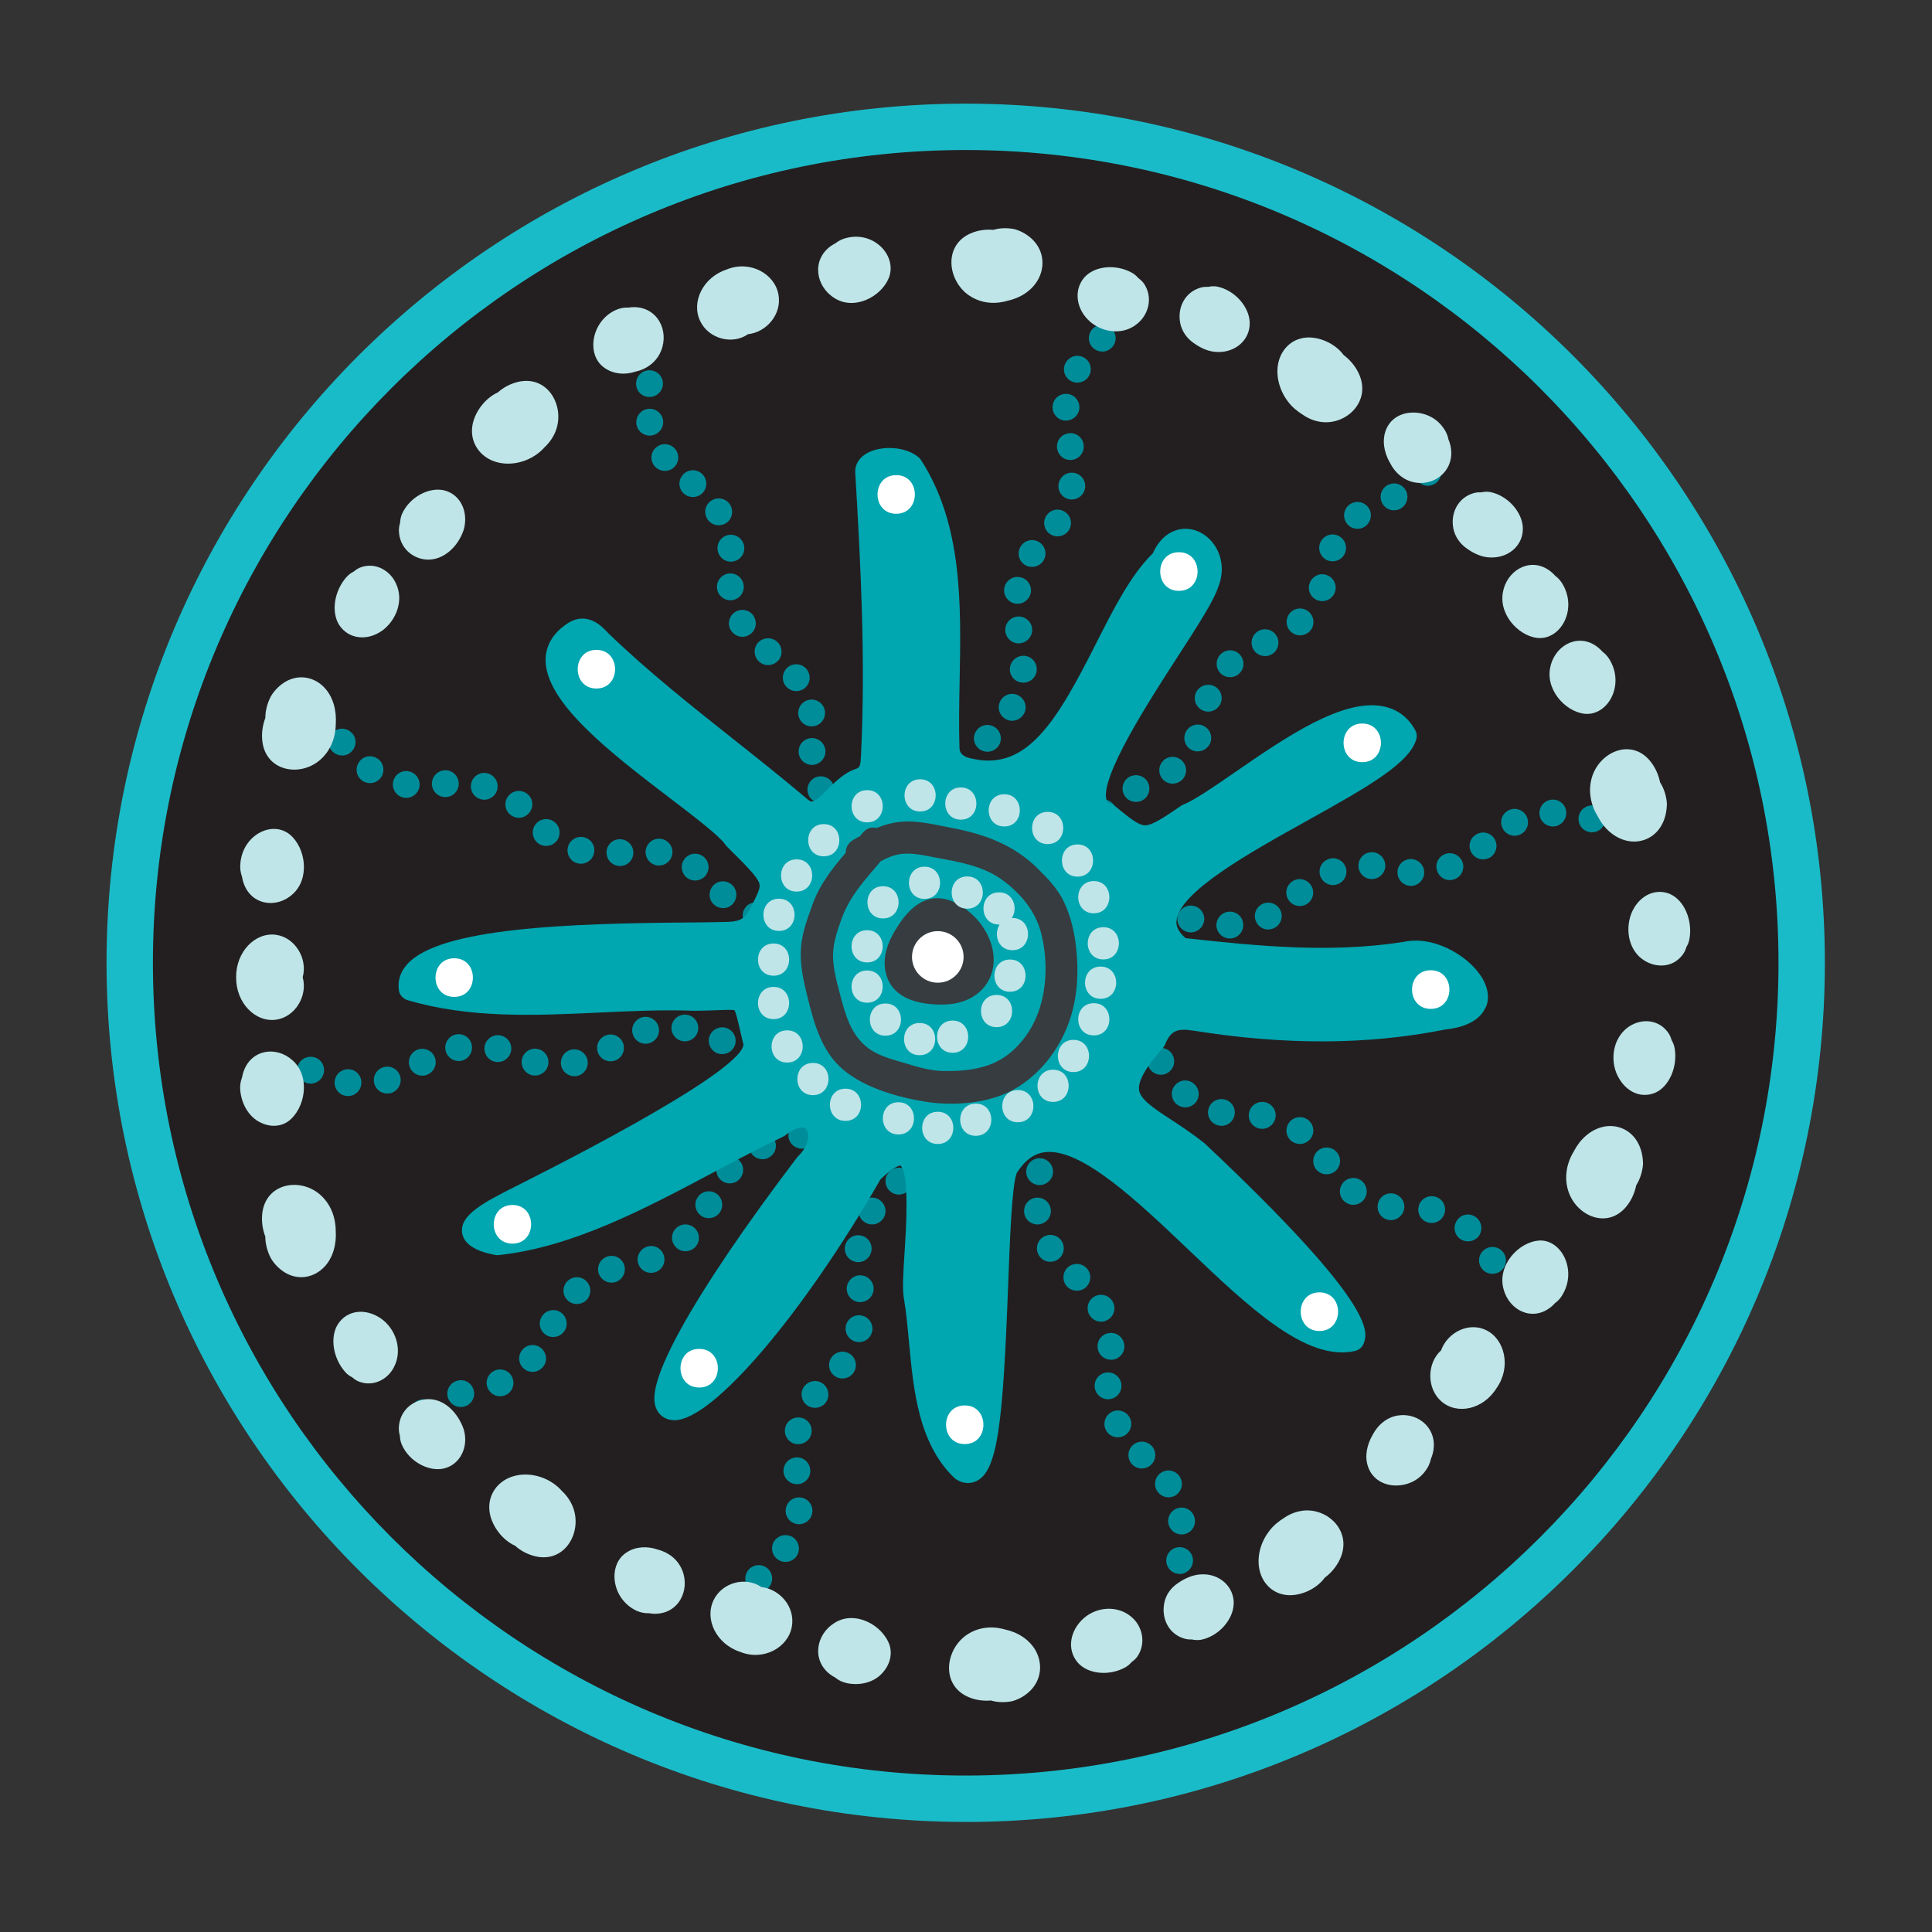
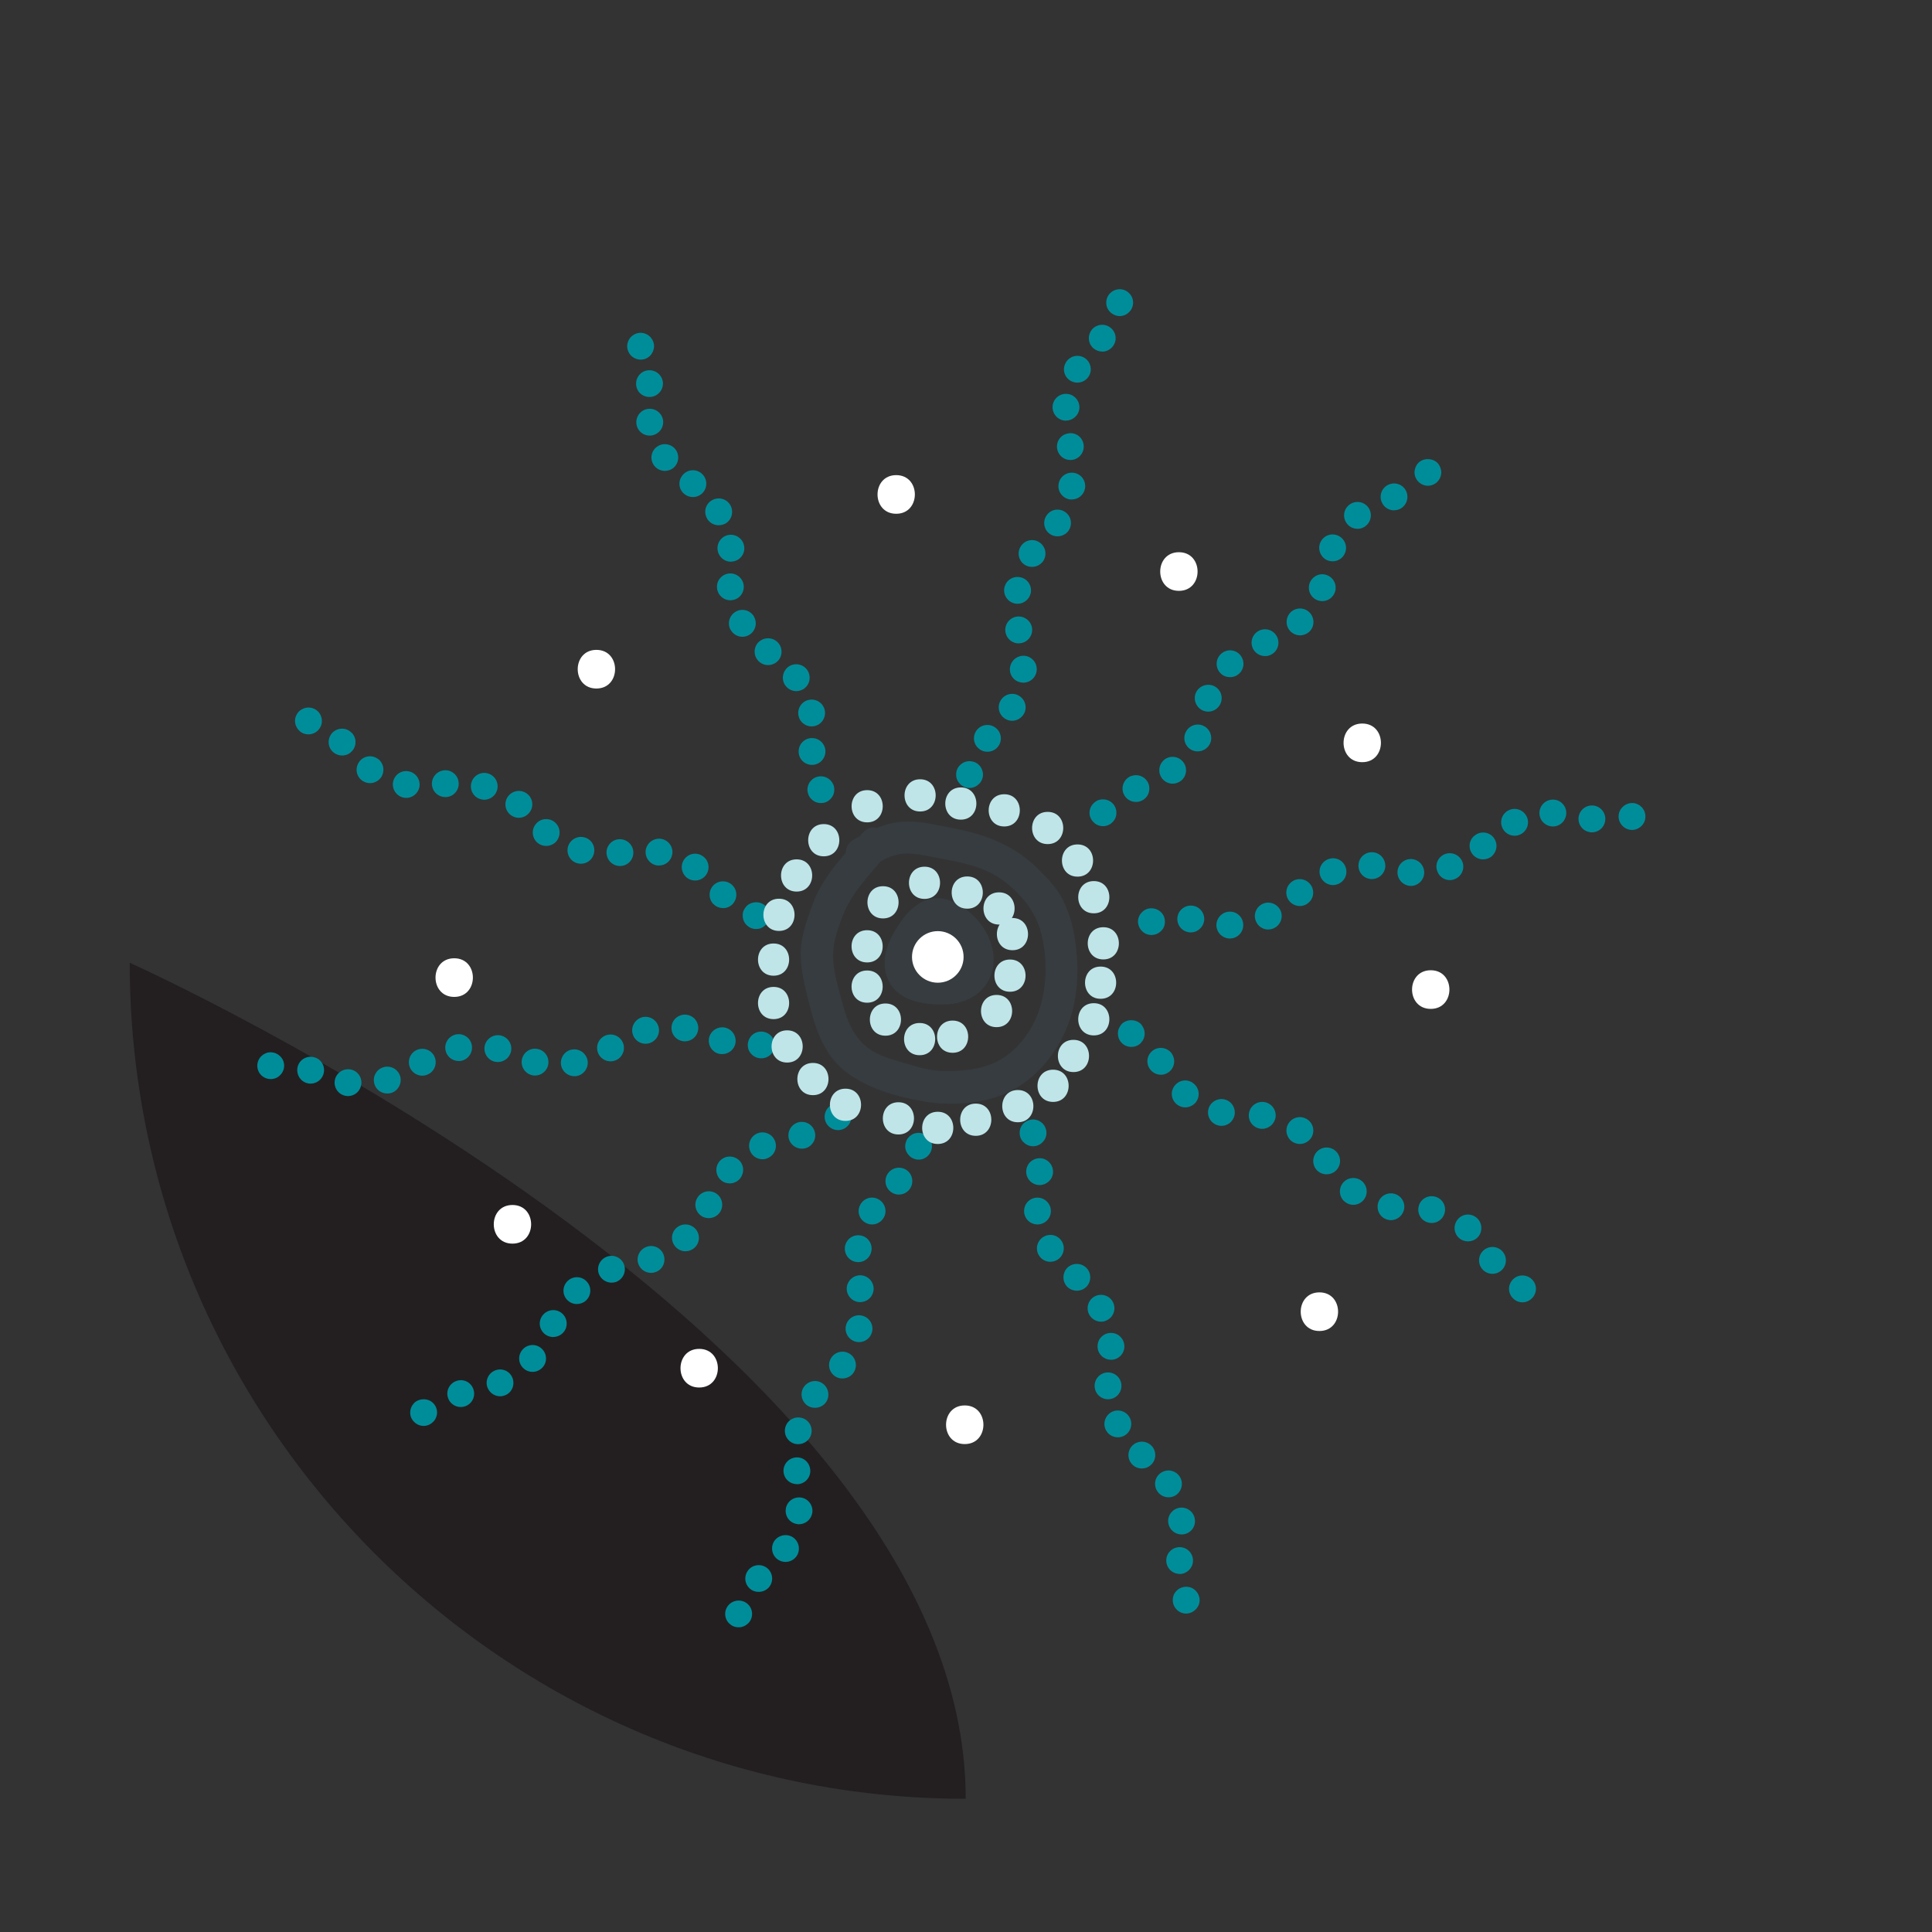
<svg xmlns="http://www.w3.org/2000/svg" id="Layer_3" data-name="Layer 3" viewBox="0 0 400 400">
  <rect x="0" y="0" width="400" height="400" fill="#333333" stroke="none" />
  <defs>
    <style>
      .cls-1 {
        fill: #bfe5e8;
      }

      .cls-2 {
        fill: #231f20;
      }

      .cls-3 {
        fill: #00a6b0;
      }

      .cls-4 {
        fill: #fff;
      }

      .cls-5 {
        fill: none;
      }

      .cls-6 {
        clip-path: url(#clippath-1);
      }

      .cls-7 {
        fill: #008d9a;
      }

      .cls-8 {
        fill: #1abbc8;
      }

      .cls-9 {
        clip-path: url(#clippath);
      }

      .cls-10 {
        fill: #363c3f;
      }
    </style>
    <clipPath id="clippath">
      <rect class="cls-5" width="400" height="400" />
    </clipPath>
    <clipPath id="clippath-1">
      <path class="cls-5" d="M26.86,199.33C26.86,103.9,104.51,26.26,199.94,26.26s173.08,77.64,173.08,173.08-77.64,173.08-173.08,173.08S26.86,294.77,26.86,199.33Z" />
    </clipPath>
  </defs>
  <g class="cls-9">
    <g id="Creative">
      <g class="cls-6">
-         <path class="cls-2" d="M26.86,199.33C26.86,103.9,104.51,26.26,199.94,26.26s173.08,77.64,173.08,173.08-77.64,173.08-173.08,173.08S26.86,294.77,26.86,199.33Z" />
+         <path class="cls-2" d="M26.86,199.33s173.08,77.64,173.08,173.08-77.64,173.08-173.08,173.08S26.86,294.77,26.86,199.33Z" />
        <g>
          <path class="cls-7" d="M231.82,65.44c-.72,0-1.44-.31-1.97-.83-.25-.25-.47-.56-.61-.89-.14-.33-.2-.69-.2-1.05,0-.75.28-1.47.81-1.97.25-.25.56-.47.92-.61.67-.28,1.45-.28,2.11,0,.33.14.64.36.89.61.53.5.83,1.22.83,1.97,0,.36-.08.72-.22,1.05-.14.33-.33.64-.61.89-.5.53-1.22.83-1.94.83ZM204.44,155.64h0c.78,0,1.58-.33,2.14-1h0c.97-1.17.81-2.92-.36-3.89h0c-1.19-1-2.94-.83-3.92.33h0c-1,1.2-.83,2.95.36,3.92.5.44,1.14.64,1.78.64ZM209.55,149.23h0c1,0,1.97-.56,2.47-1.5h0v.03h0c.72-1.39.2-3.05-1.17-3.78h0c-1.36-.72-3.03-.2-3.75,1.17h0c-.72,1.36-.2,3.03,1.17,3.75.39.22.83.33,1.28.33ZM211.88,141.34h0c1.39,0,2.61-1.05,2.75-2.5h0c.17-1.53-.94-2.89-2.47-3.06h0c-1.53-.14-2.89.97-3.06,2.5h0c-.17,1.53.94,2.89,2.47,3.03.11.03.2.03.31.03ZM210.91,133.2h0c.22,0,.41-.03.64-.08h0c1.5-.36,2.42-1.86,2.08-3.33h0c-.36-1.5-1.86-2.42-3.36-2.08h0c-1.5.36-2.42,1.86-2.06,3.36.31,1.28,1.45,2.14,2.7,2.14ZM210.66,125.01h0c1.3,0,2.47-.92,2.75-2.25h0c.28-1.5-.69-2.97-2.19-3.25h0c-1.53-.31-2.97.67-3.28,2.19h0c-.28,1.5.69,2.94,2.19,3.25.2.03.36.06.53.06ZM213.66,117.37h0c.89,0,1.75-.42,2.31-1.19h0c.86-1.28.53-3-.72-3.86h0c-1.28-.89-3-.55-3.86.72h0c-.86,1.25-.56,3,.72,3.86.47.33,1.03.47,1.55.47ZM218.94,111.04h0c.89,0,1.78-.42,2.31-1.19h0c.86-1.28.53-3.03-.75-3.86h0c-1.28-.86-3-.53-3.83.75h0c-.86,1.25-.53,2.97.72,3.83.5.33,1.03.47,1.55.47ZM221.91,103.41h0c1.3,0,2.47-.92,2.72-2.25h0c.28-1.53-.69-2.97-2.22-3.25h0c-1.5-.28-2.94.69-3.22,2.22h0c-.3,1.5.69,2.94,2.19,3.25.17.03.36.03.53.03ZM221.6,95.24h0c.22,0,.44-.03.67-.08h0c1.47-.36,2.39-1.86,2.03-3.36h0c-.33-1.47-1.83-2.42-3.33-2.03h0c-1.5.33-2.42,1.83-2.06,3.33.3,1.28,1.44,2.14,2.69,2.14ZM220.69,87.08h0c1.42,0,2.61-1.05,2.78-2.47h0c.14-1.53-.94-2.89-2.47-3.05h0c-1.53-.17-2.89.92-3.06,2.44h0c-.17,1.53.92,2.89,2.45,3.08h.3ZM223.05,79.22h0c1,0,1.94-.53,2.44-1.44h0c.75-1.36.22-3.06-1.11-3.78h0c-1.36-.72-3.03-.22-3.75,1.14h0c-.75,1.33-.25,3.03,1.11,3.75.42.22.86.33,1.31.33ZM228.21,72.8h0c.81,0,1.58-.36,2.14-1.03h0c.97-1.17.81-2.92-.39-3.89h0c-1.17-.97-2.92-.81-3.89.36h0c-.97,1.19-.81,2.94.36,3.91.53.42,1.14.64,1.78.64ZM202.69,162.31c.28-.25.47-.56.61-.89.14-.33.22-.69.22-1.05s-.08-.72-.22-1.08c-.14-.33-.33-.64-.61-.89-.11-.14-.25-.25-.42-.36-.14-.08-.31-.17-.47-.25-.17-.05-.33-.11-.53-.14-.91-.2-1.86.11-2.5.75-.25.25-.47.56-.61.89-.14.36-.2.72-.2,1.08s.05.72.2,1.05c.14.33.36.64.61.89.25.28.56.47.89.61.33.14.69.22,1.08.22.72,0,1.42-.3,1.94-.83ZM133.18,74.41c.17-.03.36-.08.53-.17.17-.06.3-.14.47-.25.14-.08.28-.22.41-.33.14-.14.25-.28.33-.42.11-.17.2-.33.28-.5.06-.17.11-.33.14-.5.05-.2.08-.36.08-.56,0-.36-.08-.72-.22-1.05-.14-.33-.36-.64-.61-.92l-.41-.33c-.17-.11-.31-.19-.47-.25-.17-.08-.36-.14-.53-.17-.36-.08-.72-.08-1.08,0-.2.03-.36.08-.53.17-.17.06-.33.14-.47.25-.17.11-.31.22-.42.33-.28.28-.47.58-.61.92s-.22.69-.22,1.05c0,.72.31,1.44.83,1.97.11.11.25.25.42.33.14.11.31.19.47.25.17.08.33.14.53.17.17.03.36.06.53.06.2,0,.36-.03.56-.06ZM168.12,158.36h0c1.5,0,2.75-1.22,2.78-2.75h0c0-1.53-1.22-2.78-2.75-2.8h0c-1.53-.03-2.8,1.22-2.8,2.75h0c-.03,1.53,1.19,2.78,2.72,2.8h.06ZM168.03,150.39h0c.17,0,.36-.03.56-.05h0c1.5-.31,2.47-1.78,2.17-3.28h0c-.31-1.5-1.78-2.47-3.28-2.16h0c-1.5.3-2.47,1.78-2.16,3.28.25,1.3,1.42,2.22,2.72,2.22ZM164.87,143.09h0c.53,0,1.08-.17,1.55-.47h0c1.28-.89,1.58-2.61.72-3.89h0c-.86-1.25-2.58-1.58-3.86-.72h0c-1.25.89-1.58,2.61-.72,3.86.56.8,1.42,1.22,2.31,1.22ZM159.01,137.7h0c.86,0,1.72-.39,2.28-1.14h0c.89-1.25.61-3-.64-3.89h0c-1.25-.89-2.97-.61-3.89.61h0c-.89,1.25-.61,3,.64,3.89h0c.47.36,1.05.53,1.61.53ZM153.7,131.84h0c.47,0,.92-.11,1.36-.36h0c1.33-.75,1.81-2.44,1.05-3.78h.03c-.75-1.33-2.44-1.83-3.78-1.08h0c-1.36.75-1.83,2.44-1.11,3.78h.03c.5.92,1.45,1.44,2.42,1.44ZM151.2,124.29h0c.08,0,.17,0,.25-.03h0c1.53-.11,2.67-1.47,2.53-3h0c-.14-1.53-1.47-2.64-3-2.53h0c-1.53.14-2.67,1.47-2.53,3,.11,1.44,1.33,2.55,2.75,2.55ZM151.31,116.29h0c.08,0,.19,0,.28-.03h0c1.53-.14,2.64-1.47,2.5-3h0c-.14-1.53-1.5-2.67-3.03-2.53h0c-1.53.14-2.64,1.5-2.5,3.03.14,1.44,1.33,2.53,2.75,2.53ZM148.81,108.74h0c.44,0,.92-.11,1.36-.33h0c1.33-.75,1.8-2.47,1.05-3.81h0c-.75-1.33-2.44-1.8-3.78-1.05h0c-1.36.75-1.83,2.44-1.05,3.78h-.03c.53.92,1.47,1.42,2.44,1.42ZM143.46,102.91h0c.86,0,1.69-.39,2.25-1.14h0c.89-1.25.61-3-.64-3.89h0c-1.25-.89-2.97-.61-3.86.64h0c-.92,1.25-.64,2.97.61,3.86.5.36,1.05.53,1.64.53ZM137.65,97.49h0c.53,0,1.05-.14,1.53-.44h0c1.28-.86,1.61-2.58.78-3.86h0c-.86-1.28-2.61-1.61-3.86-.75h0c-1.28.83-1.61,2.58-.75,3.83h0c.53.81,1.42,1.22,2.31,1.22ZM134.51,90.19h0c.17,0,.36-.03.53-.06h0c1.53-.31,2.5-1.75,2.22-3.25h0c-.3-1.5-1.78-2.5-3.28-2.19h0c-1.5.28-2.47,1.75-2.19,3.25.25,1.33,1.42,2.25,2.72,2.25ZM134.48,82.19h0c1.5,0,2.75-1.22,2.78-2.75h0c0-1.53-1.25-2.78-2.78-2.78h0c-1.53-.03-2.78,1.22-2.78,2.75h0c-.03,1.53,1.2,2.78,2.75,2.78h.03ZM171.03,166.06c.33-.14.64-.36.89-.61.53-.53.81-1.22.81-1.97,0-.36-.06-.72-.2-1.05-.17-.33-.36-.64-.61-.89-.78-.78-2-1.03-3.03-.61-.33.14-.64.33-.89.61-.28.25-.47.56-.61.89-.14.33-.22.69-.22,1.05,0,.39.08.72.22,1.08.14.33.33.64.61.89.5.53,1.22.81,1.94.81.39,0,.72-.05,1.08-.19ZM157.59,192.14c.33-.14.64-.36.92-.61.53-.53.81-1.22.81-1.97,0-.36-.08-.72-.22-1.06-.14-.33-.33-.64-.58-.91-.78-.78-2.03-1-3.03-.58-.36.14-.67.33-.92.58-.25.28-.44.58-.61.91-.14.33-.19.69-.19,1.06,0,.75.28,1.44.81,1.97s1.22.81,1.97.81c.36,0,.72-.06,1.05-.2ZM149.68,188.02h0c.69,0,1.42-.25,1.94-.78h0c1.08-1.08,1.11-2.83.06-3.92h0c-1.08-1.11-2.83-1.14-3.94-.06h0c-1.08,1.08-1.11,2.83-.03,3.94h0v-.03c.53.56,1.25.83,1.97.83ZM143.9,182.3h0c.89,0,1.78-.42,2.31-1.19h0c.86-1.28.55-3-.72-3.86h0c-1.28-.89-3-.56-3.86.72h0c-.86,1.25-.53,2.97.72,3.86.47.31,1.03.47,1.56.47ZM128.35,179.3h0c.14,0,.25,0,.39-.03h0c1.53-.2,2.58-1.61,2.36-3.14h0c-.22-1.5-1.61-2.55-3.14-2.36h0c-1.53.22-2.58,1.61-2.36,3.14.2,1.39,1.39,2.39,2.75,2.39ZM136.46,179.19h0c1.28,0,2.42-.89,2.7-2.19h0c.33-1.5-.64-2.97-2.14-3.3h0c-1.5-.31-2.97.64-3.3,2.14h0c-.31,1.5.64,2.97,2.16,3.31h0c.2.03.39.05.58.05ZM120.26,178.83h0c1.22,0,2.34-.78,2.67-2h0c.44-1.47-.39-3.03-1.86-3.44h0c-1.47-.44-3.03.42-3.47,1.89h0c-.41,1.47.42,3,1.89,3.44.28.05.53.11.78.11ZM113.07,175.14h0c.81,0,1.58-.33,2.14-.97h0c.97-1.2.83-2.95-.33-3.92h0c-1.17-1-2.95-.86-3.92.33h0c-1,1.17-.83,2.92.33,3.92.53.44,1.17.64,1.78.64ZM107.43,169.31h0c.78,0,1.56-.33,2.11-1h0c1-1.14.86-2.92-.31-3.89h0c-1.17-1-2.92-.86-3.92.31h0c-1,1.17-.86,2.92.31,3.92h0c.53.44,1.17.67,1.8.67ZM100.24,165.58h0c1.2,0,2.31-.78,2.67-1.97h0c.44-1.47-.39-3.03-1.86-3.47h0c-1.47-.44-3,.39-3.44,1.86h0c-.44,1.47.39,3.03,1.83,3.44.28.08.56.14.81.14ZM84.11,165.2h0c1.28,0,2.44-.92,2.72-2.22h0c.28-1.5-.66-2.97-2.19-3.28h0c-1.5-.31-2.94.66-3.25,2.16h0c-.3,1.5.67,2.97,2.17,3.28h0c.17.05.36.05.56.05ZM92.19,165.03h0c.14,0,.25,0,.39-.03h0c1.53-.19,2.58-1.61,2.36-3.14h0c-.19-1.5-1.61-2.58-3.11-2.36h0c-1.53.22-2.58,1.61-2.39,3.14.2,1.39,1.39,2.39,2.75,2.39ZM76.61,162.14h0c.89,0,1.75-.44,2.31-1.22h0c.83-1.28.5-3.03-.75-3.86h-.03c-1.25-.86-3-.53-3.83.75h0c-.86,1.28-.53,3,.75,3.86h0c.47.3,1,.47,1.55.47ZM70.83,156.42h0c.69,0,1.39-.25,1.92-.78h0c1.11-1.06,1.14-2.83.08-3.92h-.03c-1.05-1.11-2.8-1.14-3.92-.08h0c-1.08,1.08-1.14,2.83-.05,3.94.56.56,1.28.83,2,.83ZM65.83,151.23c.25-.28.47-.58.61-.92.14-.33.2-.69.2-1.05,0-.72-.28-1.44-.81-1.97-.11-.11-.28-.22-.42-.33-.14-.11-.3-.19-.47-.25-.17-.08-.36-.14-.53-.17-.56-.11-1.11-.06-1.61.17-.33.14-.64.33-.89.58-.53.53-.83,1.25-.83,1.97s.31,1.45.83,1.97c.5.53,1.22.81,1.94.81s1.44-.28,1.97-.81ZM158.67,218.91c.33-.14.64-.33.92-.61.25-.25.44-.56.58-.89s.22-.69.22-1.05c0-.75-.3-1.47-.81-1.97-.78-.78-2.03-1.03-3.03-.61-.36.14-.67.36-.92.61-.5.5-.81,1.22-.81,1.97,0,.36.06.72.2,1.05s.36.64.61.89c.53.53,1.22.81,1.97.81.36,0,.72-.06,1.05-.2ZM72.05,226.93h0c1.39,0,2.55-1,2.75-2.42h0c.22-1.5-.86-2.92-2.36-3.11h0c-1.53-.2-2.94.86-3.14,2.39h0c-.2,1.5.86,2.92,2.39,3.11h0c.11.03.25.03.36.03ZM80.19,226.4h0c.22,0,.44-.03.69-.08h0c1.47-.39,2.36-1.91,2-3.39h0c-.39-1.5-1.91-2.39-3.39-2h0c-1.5.39-2.39,1.89-2,3.39.3,1.25,1.44,2.08,2.69,2.08ZM64.31,224.35h0c1.14,0,2.22-.72,2.61-1.83h0c.53-1.44-.19-3.05-1.64-3.55h0c-1.44-.53-3.05.19-3.58,1.64h0c-.5,1.44.22,3.05,1.67,3.58.3.11.64.17.94.17ZM118.91,222.82h0c.14,0,.3,0,.44-.03h0c1.53-.25,2.53-1.7,2.31-3.19h0c-.28-1.53-1.69-2.55-3.22-2.31h0c-1.5.25-2.53,1.7-2.28,3.22.22,1.33,1.42,2.31,2.75,2.31ZM87.44,222.71h0c.53,0,1.05-.17,1.53-.47h0c1.28-.86,1.61-2.58.78-3.86h0c-.86-1.28-2.58-1.61-3.86-.78h0c-1.28.86-1.61,2.58-.78,3.86.55.81,1.42,1.25,2.33,1.25ZM110.77,222.68h0c1.25,0,2.39-.86,2.7-2.11h0c.36-1.5-.53-3-2.03-3.36h0c-1.47-.39-3,.53-3.36,2.03h0c-.36,1.47.53,2.97,2.03,3.36h0c.22.06.44.08.66.08ZM103.08,219.88h0c1.25,0,2.36-.84,2.69-2.08h0c.39-1.47-.5-3-2-3.39h0c-1.47-.39-3,.53-3.39,2h0c-.36,1.47.5,3,2,3.39.22.05.47.08.69.08ZM126.4,219.74h0c.53,0,1.08-.17,1.56-.47h0c1.25-.86,1.61-2.58.75-3.86h0c-.86-1.28-2.58-1.61-3.86-.75h0c-1.28.86-1.61,2.58-.75,3.86.53.78,1.42,1.22,2.31,1.22ZM94.94,219.68h0c.17,0,.31-.03.44-.03h0c1.53-.25,2.55-1.7,2.31-3.19h0c-.22-1.53-1.67-2.55-3.16-2.31h0c-1.53.25-2.55,1.67-2.31,3.19.22,1.36,1.39,2.33,2.72,2.33ZM149.51,218.24h0c1.17,0,2.22-.69,2.64-1.83h0c.5-1.45-.25-3.03-1.7-3.56h0c-1.44-.5-3.03.25-3.55,1.7h0c-.5,1.44.25,3.03,1.69,3.55h0c.31.11.61.14.92.14ZM133.65,216.1h0c.22,0,.44-.03.67-.08h0c1.5-.39,2.42-1.89,2.03-3.39h0c-.36-1.47-1.86-2.39-3.36-2.03h0c-1.47.39-2.39,1.89-2.03,3.36.3,1.28,1.44,2.14,2.69,2.14ZM141.79,215.6h0c1.36,0,2.55-.97,2.75-2.36h0c.22-1.53-.83-2.92-2.33-3.14h0c-1.53-.22-2.94.81-3.16,2.33h0c-.22,1.53.83,2.92,2.36,3.14.14.03.28.03.39.03ZM58,222.6c.53-.53.83-1.22.83-1.97s-.3-1.44-.83-1.94c-.64-.66-1.58-.94-2.5-.78-.17.05-.33.08-.5.17-.17.06-.33.17-.5.25-.14.11-.28.22-.42.36-.5.5-.81,1.22-.81,1.94s.28,1.45.81,1.97,1.22.81,1.97.81,1.45-.28,1.94-.81ZM229.44,170.83c.33-.14.64-.33.89-.61.53-.5.81-1.2.81-1.94s-.28-1.45-.81-1.97c-.75-.78-2-1.03-3.03-.61-.33.14-.64.36-.89.61-.53.53-.84,1.22-.84,1.97s.31,1.44.84,1.94c.25.28.55.47.89.61s.69.22,1.05.22c.39,0,.75-.08,1.08-.22ZM235.18,166.03h0c.36,0,.69-.05,1.03-.19h0c1.45-.56,2.11-2.19,1.56-3.61h0c-.58-1.42-2.19-2.11-3.61-1.53h0v-.03h0c-1.42.58-2.11,2.19-1.56,3.61.44,1.11,1.47,1.75,2.58,1.75ZM242.79,162.25h0c.61,0,1.25-.22,1.78-.64h0c1.17-1,1.33-2.75.33-3.92h0c-.97-1.17-2.72-1.33-3.91-.36h.03c-1.19,1-1.33,2.75-.36,3.92.56.67,1.33,1,2.14,1ZM247.99,155.56h0c1.05,0,2.06-.61,2.53-1.61h0c.64-1.42,0-3.05-1.39-3.69h0c-1.39-.64-3.05,0-3.67,1.39h0c-.64,1.39-.03,3.05,1.36,3.67.39.17.78.25,1.17.25ZM250.13,147.34h0c1.19,0,2.28-.75,2.67-1.94h0c.47-1.47-.33-3.03-1.81-3.5h0c-1.47-.44-3.03.36-3.5,1.8h0c-.44,1.47.36,3.03,1.8,3.5.28.08.56.14.84.14ZM254.68,140.2h0c.72,0,1.44-.28,1.97-.83h0c1.08-1.08,1.05-2.83-.03-3.92h0c-1.08-1.08-2.83-1.08-3.92.03h0c-1.08,1.08-1.08,2.86.03,3.94.53.53,1.25.78,1.94.78ZM261.9,135.84h0c.33,0,.64-.03.95-.17h0c1.44-.5,2.19-2.11,1.67-3.55h0c-.53-1.44-2.11-2.19-3.56-1.67h0c-1.44.53-2.19,2.11-1.67,3.55.41,1.14,1.47,1.83,2.61,1.83ZM269.17,131.54h0c.69,0,1.42-.28,1.97-.81h0c1.08-1.08,1.05-2.86-.03-3.94h0c-1.08-1.08-2.83-1.08-3.92,0h0c-1.08,1.11-1.08,2.86,0,3.94.56.53,1.25.81,1.97.81ZM273.76,124.46h0c1.17,0,2.25-.75,2.64-1.92h0c.47-1.44-.31-3.03-1.78-3.5h0c-1.44-.5-3,.31-3.5,1.78h0c-.47,1.44.31,3.03,1.78,3.5.28.08.58.14.86.14ZM275.9,116.21h0c1.08,0,2.11-.61,2.55-1.67h0c.61-1.39-.03-3.03-1.42-3.64h0c-1.42-.64-3.05,0-3.67,1.42h0c-.61,1.39.03,3.03,1.42,3.67.36.14.75.22,1.11.22ZM281.06,109.49h0c.64,0,1.28-.22,1.78-.67h0c1.17-1,1.31-2.75.33-3.92h0c-1-1.17-2.75-1.3-3.92-.31h0c-1.17,1-1.3,2.75-.3,3.92.53.64,1.3.97,2.11.97ZM288.61,105.65h0c.33,0,.69-.06,1.03-.19h0c1.42-.56,2.11-2.17,1.56-3.61h0c-.56-1.42-2.17-2.14-3.61-1.55h0c-1.42.55-2.11,2.17-1.55,3.58.42,1.11,1.47,1.78,2.58,1.78ZM297.59,99.74c.5-.5.81-1.22.81-1.94,0-.36-.08-.72-.22-1.08-.14-.33-.33-.64-.58-.89-1.05-1.03-2.92-1.03-3.94,0-.25.25-.44.56-.58.89-.14.36-.22.72-.22,1.08,0,.72.3,1.44.81,1.94.53.53,1.25.83,1.97.83s1.44-.31,1.97-.83ZM240.38,192.77c.25-.25.47-.55.61-.89.14-.33.19-.69.19-1.08,0-.72-.28-1.44-.81-1.94-.78-.78-2-1.03-3.03-.61-.33.14-.64.33-.89.61-.53.5-.84,1.22-.84,1.94s.31,1.45.84,1.97c.5.53,1.22.81,1.94.81s1.45-.28,1.97-.81ZM254.71,194.3c1.53-.03,2.75-1.33,2.69-2.86h0c-.03-1.53-1.3-2.75-2.86-2.69h0c-1.53.05-2.72,1.33-2.7,2.86h0c.06,1.53,1.33,2.72,2.86,2.7h0ZM246.54,193.05h0c1.33,0,2.5-.97,2.75-2.33h0c.25-1.5-.78-2.95-2.28-3.19h0c-1.53-.25-2.97.78-3.22,2.28h0c-.25,1.53.78,2.94,2.28,3.19h0c.17.03.3.06.47.06ZM262.57,192.44h0c.39,0,.75-.08,1.14-.25h0c1.39-.61,2.03-2.25,1.42-3.66h0c-.64-1.39-2.28-2.03-3.66-1.42h0c-1.42.64-2.06,2.28-1.42,3.67.44,1.05,1.47,1.67,2.53,1.67ZM269.12,187.58h0c.67,0,1.36-.25,1.91-.78h0c1.11-1.05,1.14-2.8.08-3.92h0c-1.08-1.11-2.83-1.17-3.94-.08h0c-1.11,1.05-1.14,2.81-.08,3.92.56.58,1.28.86,2.03.86ZM292.11,183.42h0c1.42,0,2.64-1.11,2.75-2.56h0c.11-1.53-1-2.86-2.55-3h0c-1.53-.11-2.86,1.03-2.97,2.55h0c-.11,1.53,1.03,2.86,2.56,3h.22ZM275.98,183.25h0c.31,0,.61-.05.92-.17h0c1.44-.5,2.22-2.08,1.7-3.53h0c-.5-1.44-2.08-2.22-3.53-1.69h0c-1.47.5-2.22,2.08-1.72,3.53.42,1.14,1.5,1.86,2.64,1.86ZM300.17,182.22h0c.31,0,.61-.05.92-.17h0c1.44-.5,2.22-2.08,1.72-3.53h0c-.53-1.44-2.08-2.22-3.56-1.72h0c-1.44.5-2.22,2.08-1.69,3.53.39,1.17,1.47,1.89,2.61,1.89ZM284.03,182h0c1.44,0,2.67-1.11,2.78-2.58h0c.08-1.53-1.05-2.86-2.58-2.97h0c-1.53-.11-2.86,1.03-2.97,2.58h0c-.11,1.53,1.03,2.86,2.58,2.97h.2ZM307.08,177.92h0c.67,0,1.36-.25,1.91-.75h-.03c1.11-1.06,1.17-2.81.11-3.95h0c-1.05-1.11-2.83-1.14-3.92-.08h-.03c-1.11,1.05-1.14,2.8-.08,3.92.56.58,1.28.86,2.03.86ZM313.58,173.03h0c.39,0,.78-.08,1.14-.25h0c1.39-.61,2.03-2.28,1.39-3.67h0c-.64-1.39-2.28-2.03-3.67-1.39h0c-1.42.64-2.03,2.28-1.39,3.67.44,1.03,1.47,1.64,2.53,1.64ZM329.6,172.33h0c1.31,0,2.5-.94,2.72-2.31h0c.28-1.5-.75-2.95-2.25-3.22h0c-1.53-.25-2.95.75-3.22,2.28h0c-.25,1.5.75,2.94,2.25,3.19h0c.17.06.33.06.5.06ZM321.53,171.11h.08c1.53-.05,2.72-1.36,2.67-2.89h0c-.05-1.53-1.33-2.72-2.86-2.67h0c-1.56.06-2.75,1.36-2.7,2.89.06,1.5,1.31,2.67,2.81,2.67ZM339.85,171c.25-.25.47-.56.61-.89.14-.33.2-.69.2-1.08,0-.17,0-.33-.05-.53-.03-.17-.08-.36-.14-.53-.08-.17-.17-.33-.28-.47-.08-.14-.2-.31-.33-.42-.14-.14-.28-.25-.42-.36-.17-.08-.3-.17-.47-.25-.19-.05-.36-.11-.53-.17-.92-.17-1.86.14-2.5.78-.14.11-.25.28-.36.42-.08.14-.2.31-.25.47-.08.17-.14.36-.17.53-.03.19-.05.36-.05.53,0,.39.08.75.22,1.08.14.33.33.64.61.89.25.28.56.47.89.61.33.14.69.22,1.05.22.75,0,1.44-.3,1.97-.83ZM236.18,215.94c.53-.53.81-1.22.81-1.97,0-.36-.08-.72-.22-1.06-.14-.33-.33-.64-.58-.91-1.03-1.03-2.92-1.03-3.94,0-.25.28-.44.58-.58.91-.17.33-.22.69-.22,1.06,0,.75.28,1.44.81,1.97.53.53,1.22.81,1.97.81s1.45-.28,1.97-.81ZM309,263.73h0c.5,0,1.03-.14,1.47-.42h0c1.3-.81,1.7-2.53.89-3.83h0c-.81-1.3-2.53-1.7-3.83-.89h0c-1.31.83-1.7,2.53-.89,3.83.53.86,1.44,1.31,2.36,1.31ZM303.92,257.01h0c.81,0,1.61-.33,2.17-1h0c.94-1.19.78-2.95-.41-3.92h0c-1.2-.97-2.92-.81-3.89.39h0c-.97,1.2-.81,2.95.39,3.92h0c.5.42,1.14.61,1.75.61ZM296.42,253.21h0c1.25,0,2.39-.86,2.69-2.14h0c.36-1.5-.56-3-2.06-3.33h0c-1.5-.36-3,.56-3.33,2.06h0c-.36,1.5.56,3,2.06,3.33.22.05.42.08.64.08ZM287.98,252.62h0c1.36,0,2.55-1.03,2.75-2.42h0c.2-1.53-.89-2.92-2.41-3.11h.03c-1.53-.2-2.92.86-3.11,2.39h0c-.2,1.53.86,2.92,2.39,3.11.11.03.25.03.36.03ZM280.17,249.45h0c.89,0,1.78-.44,2.31-1.22h0c.86-1.28.53-3-.72-3.86h0c-1.28-.86-3-.53-3.86.72h0c-.86,1.28-.56,3,.72,3.86.47.33,1.03.5,1.55.5ZM274.67,243.12h0c.47,0,.94-.11,1.39-.36h0c1.33-.78,1.78-2.47,1-3.8h0c-.78-1.33-2.47-1.78-3.8-1h0c-1.31.78-1.75,2.47-1,3.81.53.89,1.44,1.36,2.42,1.36ZM269.12,236.85h0c.89,0,1.75-.44,2.31-1.22h0c.86-1.28.53-3-.75-3.86h0c-1.28-.86-3-.53-3.86.75h0c-.86,1.25-.53,3,.75,3.86h0c.47.31,1.03.47,1.56.47ZM261.32,233.71h0c1.39,0,2.58-1.03,2.78-2.44h0c.17-1.53-.89-2.92-2.42-3.11h0c-1.53-.19-2.92.89-3.11,2.42h0c-.2,1.53.89,2.92,2.41,3.11h0c.11,0,.22.03.33.03ZM252.87,233.1h0c1.25,0,2.39-.83,2.7-2.11h0c.36-1.5-.53-3-2.03-3.36h0c-1.5-.36-3,.55-3.36,2.05h0c-.36,1.47.56,2.97,2.06,3.33.22.06.41.08.64.08ZM245.4,229.27h0c.78,0,1.58-.36,2.14-1h0c.97-1.19.81-2.94-.39-3.92h0c-1.17-1-2.92-.83-3.89.36h0c-1,1.17-.83,2.92.36,3.92.53.42,1.14.64,1.78.64ZM240.35,222.52h0c.5,0,1-.14,1.47-.44h0c1.28-.81,1.67-2.53.86-3.81h0v-.03h0c-.81-1.28-2.53-1.67-3.83-.86h0c-1.3.83-1.69,2.53-.86,3.83.53.83,1.42,1.3,2.36,1.3ZM316.28,269.4c.33-.14.64-.33.89-.61.28-.25.47-.55.61-.89.14-.33.22-.69.22-1.05,0-.75-.3-1.45-.83-1.97-.75-.78-2-1.03-3.03-.61-.33.14-.64.36-.89.61-.53.53-.83,1.25-.83,1.97,0,.36.08.72.22,1.05s.33.64.61.89c.5.53,1.19.84,1.97.84.36,0,.72-.08,1.05-.22ZM214.94,237.1c.33-.14.64-.33.89-.61.53-.5.83-1.19.83-1.94,0-.36-.08-.72-.22-1.05-.14-.36-.33-.66-.61-.92-.11-.11-.25-.25-.41-.33-.14-.11-.31-.19-.47-.25-.17-.08-.33-.14-.53-.17-.36-.08-.72-.08-1.08,0-.17.03-.33.08-.5.17-.19.06-.33.14-.5.25-.14.08-.28.22-.42.33-.25.25-.47.56-.61.92-.14.33-.2.69-.2,1.05,0,.75.28,1.45.81,1.94.53.53,1.22.83,1.97.83.36,0,.72-.08,1.06-.22ZM244.24,325.88h0c1.42,0,2.64-1.14,2.75-2.58h0c.11-1.53-1.03-2.86-2.55-2.97h0c-1.53-.11-2.86,1.03-2.97,2.55h0c-.11,1.53,1.03,2.86,2.55,2.97.05,0,.14.03.22.03ZM244.63,317.69h0c.14,0,.25,0,.39-.03h0c1.53-.2,2.58-1.61,2.36-3.11h0c-.2-1.53-1.61-2.61-3.14-2.39h0c-1.5.22-2.58,1.61-2.36,3.14h0c.2,1.39,1.39,2.39,2.75,2.39ZM241.93,310h0c.47,0,.94-.11,1.39-.36h0c1.3-.78,1.78-2.47,1-3.81h0c-.78-1.33-2.47-1.78-3.8-1h0c-1.31.75-1.78,2.44-1,3.78.53.89,1.44,1.39,2.42,1.39ZM236.41,304.03h0c.78,0,1.55-.33,2.11-.97h0c1-1.17.86-2.92-.3-3.91h0c-1.17-1-2.92-.86-3.92.3h0c-1,1.17-.86,2.92.3,3.92.5.44,1.14.67,1.81.67ZM231.43,297.58h0c.39,0,.78-.08,1.17-.25h0c1.39-.64,2-2.31,1.36-3.69h0c-.64-1.39-2.31-2-3.69-1.36h0c-1.39.67-2,2.31-1.36,3.69.47,1.03,1.47,1.61,2.53,1.61ZM229.41,289.7h.05c1.55-.03,2.75-1.3,2.72-2.83h0c-.03-1.56-1.31-2.75-2.83-2.72h0c-1.55.03-2.75,1.3-2.72,2.83.03,1.53,1.28,2.72,2.78,2.72ZM230.02,281.53h.08c1.53-.05,2.75-1.33,2.69-2.86h0c-.06-1.56-1.33-2.75-2.86-2.7h0c-1.53.03-2.75,1.31-2.69,2.86.03,1.5,1.28,2.69,2.78,2.69ZM227.96,273.64h0c.39,0,.81-.08,1.17-.28h0c1.39-.64,2-2.31,1.33-3.69h0c-.64-1.39-2.31-1.97-3.69-1.33h0c-1.39.67-1.97,2.31-1.33,3.69.47,1,1.47,1.61,2.53,1.61ZM222.96,267.23h0c.78,0,1.55-.33,2.11-.97h0c.97-1.17.86-2.92-.31-3.91h0c-1.17-1-2.94-.86-3.94.3h0c-.97,1.2-.83,2.95.33,3.94.53.44,1.17.64,1.81.64ZM217.46,261.23h0c.47,0,.95-.11,1.39-.36h0c1.33-.78,1.78-2.47,1.03-3.81h0v.03h0c-.75-1.36-2.44-1.8-3.78-1.05h0c-1.33.75-1.81,2.44-1.06,3.78h0c.53.92,1.45,1.42,2.42,1.42ZM214.8,253.51h0c.11,0,.25,0,.36-.03h0c1.53-.2,2.58-1.58,2.39-3.11h0c-.2-1.5-1.58-2.58-3.11-2.39h0c-1.53.19-2.58,1.58-2.39,3.11.17,1.42,1.36,2.42,2.75,2.42ZM215.24,245.35h0c1.45,0,2.67-1.11,2.78-2.58h0c.08-1.53-1.05-2.86-2.58-2.97h0c-1.56-.08-2.86,1.05-2.97,2.58h0c-.11,1.53,1.05,2.86,2.58,2.97h.2ZM247.54,333.24c.53-.53.83-1.22.83-1.94,0-.39-.08-.72-.22-1.08-.14-.33-.36-.64-.61-.89-.25-.25-.56-.47-.89-.61-1.03-.41-2.28-.17-3.03.61-.25.25-.47.55-.61.89-.14.36-.2.69-.2,1.08,0,.72.28,1.42.81,1.94.25.28.56.47.89.61.33.14.69.22,1.05.22.75,0,1.45-.31,1.97-.84ZM191.25,239.87c.33-.14.64-.33.89-.61.53-.53.81-1.22.81-1.94,0-.36-.05-.72-.19-1.08-.14-.33-.36-.64-.61-.89-.64-.64-1.61-.94-2.5-.75-.17.03-.36.08-.53.14-.17.08-.33.17-.47.28-.17.08-.3.2-.41.33-.28.25-.47.56-.61.89-.14.36-.22.72-.22,1.08,0,.72.31,1.42.84,1.94.25.28.55.47.89.61.33.14.69.22,1.05.22.39,0,.75-.08,1.08-.22ZM157.09,329.58h0c.72,0,1.47-.28,2.03-.86h0c1.05-1.14.97-2.89-.14-3.94h0c-1.14-1.03-2.89-.97-3.92.14h0c-1.05,1.14-1,2.89.14,3.94.53.5,1.2.72,1.89.72ZM162.62,323.38h0c.95,0,1.86-.47,2.39-1.33h0c.78-1.33.36-3.03-.94-3.83h0c-1.3-.78-3.03-.36-3.83.94h0c-.78,1.3-.36,3.03.94,3.81.47.28.94.41,1.44.41ZM165.42,315.58h0c1.33,0,2.52-.97,2.75-2.33h0c.25-1.5-.78-2.95-2.28-3.19h0c-1.53-.25-2.95.78-3.19,2.28h0c-.25,1.53.75,2.94,2.28,3.19.17.03.3.06.44.06ZM165,307.28h0c.14,0,.31,0,.47-.03h0c1.5-.25,2.53-1.7,2.25-3.19h0c-.25-1.53-1.67-2.55-3.19-2.28h0c-1.5.25-2.53,1.67-2.28,3.19.22,1.36,1.42,2.31,2.75,2.31ZM165.28,299h0c1.22,0,2.36-.83,2.67-2.05h0v-.03h0c.39-1.47-.5-3-1.97-3.36h0c-1.5-.39-3.03.5-3.39,1.97h0c-.39,1.5.5,3,1.97,3.39.25.05.47.08.72.08ZM168.75,291.47h0c.81,0,1.64-.36,2.19-1.05h0c.92-1.22.69-2.97-.53-3.92h0c-1.2-.94-2.95-.69-3.89.53h0c-.92,1.19-.69,2.94.53,3.89.5.39,1.08.55,1.69.55ZM174.42,285.39h0c.84,0,1.67-.36,2.22-1.08h0c.91-1.22.69-2.97-.53-3.89h0c-1.22-.94-2.97-.69-3.89.53h0c-.94,1.22-.69,2.95.53,3.89.5.39,1.08.56,1.67.56ZM177.86,277.87h0c1.25,0,2.36-.83,2.69-2.11h0c.36-1.47-.53-3-2.03-3.36h0c-1.47-.39-3,.53-3.36,2h0c-.39,1.5.53,3,2.03,3.39.22.06.44.08.67.08ZM178.09,269.59h0c.17,0,.31-.03.47-.05h0c1.53-.25,2.53-1.7,2.28-3.19h0c-.28-1.53-1.72-2.53-3.22-2.28h0c-1.5.28-2.53,1.69-2.28,3.22.25,1.36,1.42,2.31,2.75,2.31ZM177.7,261.31h0c1.33,0,2.5-.97,2.72-2.33h0c.25-1.5-.75-2.95-2.25-3.19h0c-1.53-.28-2.95.75-3.22,2.25h0c-.25,1.53.75,2.97,2.25,3.22.17.03.33.03.5.06ZM180.56,253.51h0c.92,0,1.83-.47,2.36-1.33h0c.81-1.3.39-3-.92-3.81h0c-1.3-.81-3-.42-3.81.92h0c-.81,1.3-.42,3,.92,3.81.44.28.94.41,1.44.41ZM186.11,247.32h0c.75,0,1.5-.31,2.03-.89h0c1.05-1.14.97-2.89-.14-3.94h0c-1.14-1.03-2.89-.97-3.94.17h0c-1.03,1.14-.97,2.89.17,3.92.53.5,1.22.75,1.89.75ZM153.98,336.71c.33-.14.64-.36.92-.61.53-.53.81-1.22.81-1.97s-.31-1.44-.81-1.94c-.28-.28-.58-.47-.92-.61-1.03-.42-2.25-.17-3.03.61-.5.5-.81,1.22-.81,1.94s.28,1.45.81,1.97c.28.25.55.47.91.61.33.14.69.2,1.06.2s.72-.05,1.05-.2ZM175.47,233.15c.53-.53.81-1.22.81-1.97,0-.17-.03-.36-.05-.53-.03-.17-.08-.36-.17-.53-.06-.17-.14-.33-.25-.47s-.22-.3-.33-.41c-1.05-1.06-2.92-1.06-3.94,0-.11.11-.25.28-.33.41-.11.14-.2.31-.25.47-.08.17-.14.36-.17.53-.03.17-.06.36-.06.53,0,.75.28,1.45.81,1.97.28.28.56.47.92.61.33.14.69.22,1.05.22.75,0,1.45-.31,1.97-.84ZM95.38,291.31h0c.22,0,.44-.03.67-.08h0c1.5-.36,2.42-1.89,2.03-3.36h0c-.36-1.5-1.86-2.42-3.33-2.03h0c-1.5.36-2.42,1.86-2.06,3.36.31,1.25,1.45,2.11,2.69,2.11ZM103.52,289.09h0c.41,0,.83-.11,1.22-.28h0c1.39-.66,1.94-2.33,1.28-3.72h0c-.67-1.39-2.31-1.94-3.69-1.28h0c-1.39.67-1.97,2.33-1.3,3.69.5,1,1.47,1.58,2.5,1.58ZM110.27,284.03h0c.75,0,1.47-.31,2.03-.89h0c1.06-1.11.97-2.89-.14-3.91h0c-1.11-1.06-2.89-1-3.92.14h0c-1.05,1.11-1,2.89.14,3.92.53.5,1.22.75,1.89.75ZM114.54,276.81h0c1.05,0,2.08-.61,2.55-1.64h0c.61-1.42,0-3.06-1.42-3.69h0c-1.39-.61-3.03,0-3.67,1.42h0c-.64,1.39,0,3.03,1.39,3.67.39.17.78.25,1.14.25ZM119.43,269.98h0c.67,0,1.33-.22,1.86-.69h0c1.14-1.03,1.25-2.78.22-3.92h0c-1.03-1.17-2.78-1.25-3.92-.22h0c-1.14,1.03-1.25,2.78-.22,3.92.56.61,1.31.92,2.06.92ZM126.6,265.56h0c.31,0,.61-.05.92-.14h0c1.44-.53,2.19-2.11,1.7-3.55h0c-.5-1.45-2.08-2.22-3.53-1.7h0c-1.44.5-2.22,2.08-1.72,3.53.42,1.14,1.5,1.86,2.64,1.86ZM134.79,263.54h0c.31,0,.64-.06.94-.17h0c1.45-.5,2.19-2.11,1.67-3.56h0c-.5-1.45-2.11-2.19-3.53-1.67h0c-1.45.53-2.22,2.11-1.7,3.56.42,1.14,1.47,1.83,2.61,1.83ZM141.93,259.06h0c.66,0,1.33-.25,1.86-.72h0c1.14-1.03,1.22-2.78.19-3.92h0c-1.05-1.14-2.8-1.22-3.94-.19h0c-1.14,1.03-1.22,2.78-.17,3.91.53.61,1.28.92,2.06.92ZM146.76,252.2h0c1.05,0,2.08-.61,2.53-1.64h0c.61-1.39,0-3.06-1.39-3.67h0c-1.42-.64-3.05,0-3.67,1.39l-.03.03c-.61,1.39.03,3.03,1.42,3.67.36.14.75.22,1.14.22ZM151.09,245.01h0c.72,0,1.47-.31,2-.86h0c1.05-1.14,1.03-2.89-.08-3.94h0c-1.14-1.05-2.89-1-3.94.11h0c-1.05,1.11-1,2.89.11,3.94.53.5,1.22.75,1.92.75ZM157.87,240.01h0c.39,0,.81-.08,1.17-.28h0c1.39-.64,2-2.31,1.33-3.69h0c-.64-1.39-2.31-1.97-3.69-1.33h0c-1.39.67-1.97,2.31-1.33,3.69.47,1.03,1.47,1.61,2.53,1.61ZM166.01,237.82h0c.25,0,.47-.03.69-.08h0c1.47-.36,2.39-1.89,2-3.36h0c-.36-1.5-1.89-2.39-3.36-2.03h0c-1.5.39-2.39,1.89-2.03,3.39.33,1.25,1.47,2.08,2.7,2.08ZM89.66,294.39c.28-.25.47-.56.61-.89s.22-.69.22-1.05c0-.75-.31-1.47-.83-1.97-1-1.03-2.89-1.03-3.92,0-.5.53-.81,1.22-.81,1.97,0,.36.06.72.2,1.05s.36.64.61.89c.53.53,1.22.83,1.97.83s1.45-.31,1.94-.83Z" />
-           <path class="cls-3" d="M307.62,208.46c-.73,1.8-2.75,4.06-8.27,4.67-16.13,3.22-33.23,3.3-52.28.25-3.44-.55-4.7.07-5.87,2.89-.11.25-.25.49-.44.7-3.52,3.94-5.18,6.87-4.93,8.71.27,1.96,3.06,3.79,6.6,6.11,2.09,1.37,4.45,2.92,6.9,4.87.05.04.11.09.16.14l.18.17c35.37,33.31,33.5,38.77,32.7,41.1-.28.83-1.01,1.46-1.9,1.65-10.05,2.21-21.92-9.09-34.48-21.05-10.35-9.85-22.07-21.01-29.6-20.13-2.26.26-4.18,1.67-5.88,4.3-1.01,2.59-1.42,13.64-1.79,23.42-1.07,28.49-2.17,38.32-6.58,40.39-.55.26-1.13.39-1.72.39-.85,0-1.72-.27-2.51-.8-.13-.09-.25-.18-.36-.29-7.41-7.13-8.44-18.25-9.35-28.05-.3-3.19-.57-6.19-1.04-8.96-.38-1.92-.16-5.39.13-9.79.29-4.46,1.05-16.23-.88-17.85-.27.03-1.49.33-4.11,2.86-16.09,28.03-34.76,49.88-42.64,49.88-.02,0-.04,0-.06,0-1.58-.02-2.88-.78-3.57-2.08-.99-1.86-1.32-5.47,5-16.94,5-9.06,13.28-21.28,23.94-35.32.08-.1.16-.2.25-.29,2.38-2.31,2.46-4.84,1.61-5.7-.67-.67-2.4-.13-4.23,1.33-.16.13-.33.23-.52.32-4.58,2.17-9.26,4.65-14.22,7.29-14.39,7.65-29.28,15.55-44.57,17.2-.29.03-.58.02-.86-.04-1.72-.35-6.27-1.29-6.75-4.56-.55-3.75,4.66-6.39,11.26-9.72,2.89-1.46,46.26-23,46.99-29.23-.3-1.22-.55-2.29-.76-3.21-.39-1.69-.79-3.44-1.1-3.93-.53-.13-2.11-.07-3.65-.01-1.19.05-2.67.1-4.45.12-.05,0-.09,0-.14,0-6.49-.25-13.23.06-19.76.37-13.13.62-26.72,1.25-39.66-2.56-.96-.28-1.67-1.06-1.82-2.01-.31-1.98.29-3.87,1.74-5.46,6.86-7.57,33.61-8.42,58.15-8.62,3.26-.03,5.83-.05,7.44-.11.03,0,.06,0,.09,0,2.83-.03,4.04-.41,5.15-2.53l.2-.37c1.64-3.13,2.14-4.21,1.83-5.13-.49-1.44-2.95-3.88-6.67-7.56-.11-.11-.21-.23-.3-.36-1.31-1.9-6.18-5.61-11.32-9.54-12.23-9.33-26.09-19.9-25.94-28.89.05-2.78,1.45-5.23,4.05-7.09,4.27-3.19,7.48.17,8.54,1.28.16.17.31.33.47.48,8.07,7.79,17.09,14.94,25.81,21.86,4.91,3.89,9.99,7.92,14.86,12.03.04.03.08.07.12.1.52.49.99.78,1.28.78h0c.76,0,2.25-1.5,3.34-2.58,1.64-1.64,3.49-3.48,5.91-4.21.69-.32.83-.66.92-2.77l.02-.4c.92-19.48-.05-38.6-1.21-58.11-.11-1.79.98-3.39,2.92-4.29,2.7-1.26,7.36-1.21,10.16,1.06.21.17.39.37.53.59,8.63,13.39,8.31,29.87,8,45.81-.09,4.84-.18,9.41-.03,13.85q.02,1.77,2.77,2.21s.09.02.13.03c11.16,2.37,17.26-7.86,25.29-23.73,3.73-7.38,7.26-14.36,11.84-18.84,1.7-3.83,4.33-4.78,5.78-5.01,2.33-.36,4.73.6,6.41,2.56,2.16,2.52,2.68,6.09,1.38,9.35-.95,2.95-4.3,8.12-8.52,14.65-5.72,8.84-16.36,25.28-14.57,29.71.09.22.19.4.68.54.36.1.7.28.98.51,3.32,2.76,5.01,4,6.25,4.01h.02c1.45,0,3.97-1.66,7.37-4.01.17-.11.35-.21.54-.29,2.29-.91,6.34-3.7,10.63-6.66,10.56-7.28,22.52-15.53,30.99-13.63,2.82.63,4.98,2.29,6.42,4.94.29.54.37,1.17.21,1.75-1.34,4.9-9.46,9.62-22.59,16.92-11.86,6.59-26.62,14.79-27.08,20.79-.04.46-.14,1.8,1.9,3.55,14.61,1.59,29.71,3.16,44.99.79,5.49-1.27,11.46,1.8,14.69,5.23,2.6,2.75,3.51,5.75,2.5,8.24Z" />
          <path class="cls-10" d="M222.74,195.69c-.39-3.11-1.11-6.08-2.45-8.93-1.28-2.74-3.36-4.87-5.48-6.97-4.94-4.89-10.96-7.08-17.69-8.36-3.3-.63-6.88-1.55-10.26-1.31-1.93.13-3.7.63-5.4,1.32-.96-.26-2.01-.02-2.88,1.03-.18.22-.37.44-.55.66-.44.24-.88.47-1.32.73-1.15.67-1.62,1.68-1.61,2.7-2.75,3.22-5.33,6.45-6.84,10.62-1.05,2.91-2.16,5.8-2.42,8.91-.28,3.42.48,6.82,1.3,10.13,1.37,5.58,2.93,11.53,7.56,15.35,4.48,3.7,11.15,5.59,16.79,6.51,5.89.96,13.29.41,18.54-2.6,5.16-2.96,9-7.83,11.1-13.35,1.98-5.2,2.29-10.94,1.6-16.42ZM215.81,206.71c-.95,4.24-3.01,8.06-6.29,10.96-4,3.53-9.07,4.16-14.24,4.07-2.7-.05-5.19-.81-7.76-1.58-2.15-.64-4.34-1.18-6.33-2.24-4.21-2.26-5.74-6.31-6.91-10.71-.72-2.72-1.57-5.52-1.78-8.33-.22-3.07.7-5.8,1.73-8.64,1.74-4.81,4.92-8.15,8.11-11.92,1.27-.69,2.59-1.28,4.04-1.49,2.56-.37,5.23.35,7.74.8,4.55.82,9.51,1.73,13.34,4.51,3.76,2.73,6.9,6.42,8.07,10.95,1.13,4.35,1.27,9.23.28,13.63Z" />
          <path class="cls-10" d="M204.03,192.76c1.04,1.8,1.69,3.85,1.7,5.93.02,4.34-2.85,7.71-6.96,8.82-1.95.53-4.01.56-6.03.38-2.83-.26-5.86-1.07-7.77-3.31-1.96-2.3-2.2-5.51-1.32-8.31.53-1.68,1.38-3.25,2.36-4.72,1.13-1.71,2.46-3.35,4.21-4.44,2.61-1.64,5.43-1.41,8.05.04.9.5,1.75,1.09,2.53,1.76,1.28,1.1,2.39,2.4,3.23,3.87Z" />
          <path class="cls-1" d="M198.93,169.7c-4.3,0-4.29-6.67,0-6.67s4.29,6.67,0,6.67h0ZM207.92,171.11c4.29,0,4.3-6.67,0-6.67s-4.3,6.67,0,6.67h0ZM216.91,174.76c4.29,0,4.3-6.67,0-6.67s-4.3,6.67,0,6.67h0ZM223.09,181.5c4.29,0,4.3-6.67,0-6.67s-4.3,6.67,0,6.67h0ZM226.46,189.09c4.29,0,4.3-6.67,0-6.67s-4.3,6.67,0,6.67h0ZM228.43,198.64c4.29,0,4.3-6.67,0-6.67s-4.3,6.67,0,6.67h0ZM227.87,206.79c4.29,0,4.3-6.67,0-6.67s-4.3,6.67,0,6.67h0ZM226.46,214.37c4.29,0,4.3-6.67,0-6.67s-4.3,6.67,0,6.67h0ZM222.25,221.96c4.29,0,4.3-6.67,0-6.67s-4.3,6.67,0,6.67h0ZM218.03,228.14c4.29,0,4.3-6.67,0-6.67s-4.3,6.67,0,6.67h0ZM210.73,232.35c4.29,0,4.3-6.67,0-6.67s-4.3,6.67,0,6.67h0ZM202.02,235.16c4.29,0,4.3-6.67,0-6.67s-4.3,6.67,0,6.67h0ZM194.15,236.85c4.29,0,4.3-6.67,0-6.67s-4.3,6.67,0,6.67h0ZM186.01,234.88c4.29,0,4.3-6.67,0-6.67s-4.3,6.67,0,6.67h0ZM175.05,232.07c4.29,0,4.3-6.67,0-6.67s-4.3,6.67,0,6.67h0ZM168.31,226.74c4.29,0,4.3-6.67,0-6.67s-4.3,6.67,0,6.67h0ZM162.97,219.99c4.29,0,4.3-6.67,0-6.67s-4.3,6.67,0,6.67h0ZM160.16,211c4.29,0,4.3-6.67,0-6.67s-4.3,6.67,0,6.67h0ZM161.28,192.74c4.29,0,4.3-6.67,0-6.67s-4.3,6.67,0,6.67h0ZM164.93,184.59c4.29,0,4.3-6.67,0-6.67s-4.3,6.67,0,6.67h0ZM170.55,177.29c4.29,0,4.3-6.67,0-6.67s-4.3,6.67,0,6.67h0ZM179.54,170.26c4.29,0,4.3-6.67,0-6.67s-4.3,6.67,0,6.67h0ZM190.5,168.01c4.29,0,4.3-6.67,0-6.67s-4.3,6.67,0,6.67h0ZM160.16,202.01c4.29,0,4.3-6.67,0-6.67s-4.3,6.67,0,6.67h0ZM191.41,186.11c-4.3,0-4.29-6.67,0-6.67s4.29,6.67,0,6.67h0ZM197.23,217.97c4.29,0,4.3-6.67,0-6.67s-4.3,6.67,0,6.67h0ZM209.62,196.73c4.29,0,4.3-6.67,0-6.67s-4.3,6.67,0,6.67h0ZM179.53,207.6c4.29,0,4.3-6.67,0-6.67s-4.3,6.67,0,6.67h0ZM179.53,199.26c4.29,0,4.3-6.67,0-6.67s-4.3,6.67,0,6.67h0ZM182.82,190.15c4.29,0,4.3-6.67,0-6.67s-4.3,6.67,0,6.67h0ZM200.26,188.13c4.29,0,4.3-6.67,0-6.67s-4.3,6.67,0,6.67h0ZM206.84,191.42c4.29,0,4.3-6.67,0-6.67s-4.3,6.67,0,6.67h0ZM209.11,205.33c4.29,0,4.3-6.67,0-6.67s-4.3,6.67,0,6.67h0ZM206.33,212.66c4.29,0,4.3-6.67,0-6.67s-4.3,6.67,0,6.67h0ZM190.4,218.47c4.29,0,4.3-6.67,0-6.67s-4.3,6.67,0,6.67h0ZM183.32,214.43c4.29,0,4.3-6.67,0-6.67s-4.3,6.67,0,6.67h0Z" />
-           <path class="cls-1" d="M329.58,160.96c-.83,2.84-.23,5.73,1.25,8.12,1.25,2.43,3.37,4.36,5.92,4.97,2.8.67,5.86-.46,7.39-3.44.64-1.25.98-2.79.97-4.33-.13-1.52-.6-3.05-1.41-4.31-.32-1.56-.99-3.09-2.03-4.38-3.95-4.85-10.51-1.94-12.09,3.37ZM311.31,122c-1.38,4.78,2.82,9.59,6.98,10.08,4.72.48,8.21-5.63,5.41-10.83-.42-.83-1.03-1.54-1.72-2.05-.24-.27-.49-.52-.77-.75-3.82-3.22-8.71-.87-9.92,3.55ZM321.08,137.7c-1.38,4.78,2.82,9.59,6.98,10.08,4.72.48,8.21-5.63,5.41-10.83-.42-.83-1.03-1.54-1.72-2.05-.24-.27-.49-.52-.77-.75-3.82-3.22-8.71-.87-9.92,3.55ZM287.7,95.67c1.06,2.19,2.96,3.88,5.42,4.25,4.35.65,8.33-2.95,7.14-7.83-.09-.39-.23-.76-.38-1.13-.15-.84-.53-1.71-1.15-2.51-1.61-2.24-4.26-3.16-6.56-3.02-2.31.12-4.31,1.34-5.19,3.49-.89,2.17-.45,4.67.71,6.75ZM266.71,83.21c.83,1.09,1.9,1.96,3.06,2.68,1.12.78,2.41,1.3,3.82,1.48,5.29.65,10.45-4.41,7.68-10.15-.73-1.52-1.83-2.77-3.09-3.72-1.73-2.38-5.03-3.82-7.73-3.61-3.23.25-5.4,2.71-5.87,5.66-.42,2.67.46,5.5,2.13,7.65ZM244.34,66.86c.36,1.77,1.42,3.22,2.84,4.19,1.41,1.01,3.08,1.8,4.89,1.83,3.71.11,6.76-2.49,6.67-6.1-.09-3.26-3.1-6.74-6.81-7.46-.6-.09-1.2-.06-1.76.07-.53-.02-1.08.01-1.63.17-3.29.96-4.81,4.23-4.19,7.29ZM300.89,109.4c.36,1.77,1.42,3.22,2.84,4.19,1.41,1.01,3.08,1.8,4.89,1.83,3.71.11,6.76-2.49,6.67-6.1-.09-3.26-3.1-6.74-6.81-7.46-.6-.09-1.2-.06-1.76.07-.53-.02-1.08.01-1.63.17-3.29.96-4.81,4.23-4.19,7.29ZM225.77,66.67c2.81,2.33,6.95,2.69,9.73.32,2.32-1.89,3.28-5.47,1.31-8.32-.32-.45-.72-.79-1.13-1.09-.35-.43-.81-.83-1.38-1.14-3.32-1.82-7.73-1.4-9.83,1.04-2.28,2.67-1.62,6.73,1.31,9.19ZM200.63,61.16c2.4,1.64,5.25,1.89,7.89,1.13,2.61-.54,5.03-2.02,6.36-4.33,1.46-2.55,1.33-5.88-1.01-8.27-.98-1-2.32-1.82-3.77-2.23-1.47-.31-3.04-.29-4.45.13-1.56-.14-3.19.07-4.69.73-5.69,2.47-4.8,9.77-.33,12.85ZM172.73,61.69c4.11,2.66,9.69-.19,11.3-4.17,1.75-4.53-3.01-9.66-8.68-8.28-.89.19-1.73.6-2.4,1.14-.32.17-.63.35-.92.55-4.07,2.91-3.13,8.37.69,10.75ZM144.99,66.53c1.8,3.67,6.68,4.9,9.88,2.66,3.8-.4,7.05-4.11,6.3-8.21-.77-4.32-5.9-7.16-10.71-5.19-4.92,1.61-7.43,6.76-5.47,10.74ZM125.02,76.06c1.83,1.39,4.33,1.62,6.53.89,2.32-.51,4.38-1.97,5.33-4.34,1.67-4.16-.74-9.02-5.65-9.02-.39,0-.78.04-1.16.1-.84-.06-1.75.11-2.66.53-5,2.34-6.05,9.19-2.39,11.84ZM97.81,88.08c-.54,3.27,1.26,6.02,3.94,7.21,2.43,1.07,5.32.87,7.76-.28,1.22-.58,2.34-1.39,3.26-2.43,1-.94,1.81-2.09,2.32-3.45,1.88-5.11-1.67-11.46-7.77-10.08-1.61.37-3.08,1.15-4.25,2.2-2.64,1.18-4.81,4.08-5.26,6.83ZM82.59,109.87c.08,3.49,2.78,5.84,5.83,5.99,3.5.14,6.49-2.78,7.6-6.22,1.02-3.67-.69-7.33-4.12-8.13-3.1-.7-7.14,1.41-8.69,4.94-.23.57-.35,1.17-.37,1.76-.15.52-.26,1.07-.25,1.66ZM70.23,129.4c1.95,2.98,5.88,3.37,8.97,1.11,2.91-2.19,4.38-6.21,2.83-9.59-1.18-2.78-4.34-4.65-7.48-3.41-.5.2-.93.5-1.32.84-.5.23-.99.58-1.43,1.06-2.57,2.81-3.31,7.27-1.57,9.99ZM54.31,153.44c.73,6.27,7.78,7.49,11.93,3.92,2.21-1.91,3.25-4.67,3.28-7.5.18-2.75-.53-5.55-2.35-7.49-1.99-2.13-5.16-2.89-8.03-1.25-1.19.7-2.34,1.78-3.09,3.11-.7,1.35-1.12,2.9-1.11,4.4-.56,1.49-.82,3.14-.63,4.8ZM49.76,178.84c-.09.93.04,1.87.35,2.68.06.36.13.71.24,1.06,1.49,4.84,6.84,5.62,10.2,2.58,3.68-3.24,2.76-9.62-.53-12.37-3.73-3.04-9.84.14-10.26,6.06ZM48.89,202.34c-.05,5.27,3.93,9.36,8.24,8.78,3.96-.54,6.62-4.92,5.54-8.79,1.07-3.87-1.58-8.25-5.54-8.79-4.3-.58-8.29,3.52-8.24,8.79ZM53.4,232.11c2.01,1.21,4.36,1.36,6.23.08,3.56-2.58,4.77-9.3.91-12.68-3.33-3.01-8.58-2.28-10.15,2.44-.12.37-.21.76-.28,1.15-.32.78-.46,1.72-.36,2.73.29,2.75,1.67,5.08,3.64,6.29ZM67.16,262.29c1.82-1.94,2.53-4.73,2.35-7.49-.03-2.82-1.07-5.59-3.28-7.5-4.15-3.57-11.2-2.35-11.93,3.92-.19,1.66.07,3.32.63,4.81,0,1.5.42,3.05,1.11,4.4.75,1.33,1.9,2.41,3.08,3.11,2.87,1.64,6.03.88,8.03-1.25ZM81.77,282.62c1.49-3.37.15-7.44-2.83-9.59-3.13-2.2-6.98-1.92-8.97,1.11-1.74,2.72-1,7.18,1.57,9.99.41.45.89.79,1.39,1.03.4.35.83.66,1.35.87,3.11,1.24,6.34-.6,7.48-3.41ZM96,295.91c-1.17-3.39-4.05-6.43-7.6-6.22-3.05.2-5.74,2.46-5.83,5.99-.01.57.09,1.1.23,1.61.01.58.13,1.19.39,1.81,1.54,3.54,5.59,5.64,8.69,4.94,3.38-.78,5.22-4.48,4.12-8.13ZM118.67,312.15c-.51-1.36-1.32-2.51-2.32-3.45-.92-1.04-2.03-1.85-3.26-2.43-2.44-1.15-5.34-1.35-7.76-.28-2.68,1.18-4.48,3.93-3.94,7.21.45,2.75,2.62,5.65,5.26,6.83,1.17,1.06,2.64,1.83,4.25,2.2,6.09,1.38,9.65-4.97,7.77-10.08ZM141.24,325.09c-.91-2.26-2.86-3.71-5.08-4.28-2.13-.72-4.52-.65-6.37.57-4.03,2.48-3.28,9.61,1.98,12.1.83.38,1.75.56,2.61.52.35.06.71.1,1.07.11,5,.11,7.48-4.83,5.8-9.02ZM157.64,328.59c-3.2-2.24-8.08-1.01-9.88,2.66-1.96,3.99.55,9.14,5.48,10.75,4.81,1.96,9.93-.88,10.7-5.2.75-4.1-2.5-7.81-6.3-8.21ZM184.2,340.68c-1.37-4.19-7.19-7.42-11.47-4.64-3.79,2.36-4.74,7.71-.81,10.66.31.23.64.43.99.61.64.55,1.47.96,2.44,1.17,2.65.53,5.24-.1,6.95-1.71,1.72-1.63,2.54-3.89,1.9-6.1ZM214.4,341.7c-1.33-2.32-3.75-3.8-6.36-4.34-2.64-.76-5.5-.51-7.9,1.13-4.48,3.09-5.36,10.38.33,12.85,1.51.66,3.14.86,4.69.73,1.41.42,2.99.44,4.45.13,1.46-.41,2.79-1.23,3.77-2.23,2.33-2.39,2.47-5.73,1.01-8.27ZM234.15,334.68c-2.78-2.29-6.94-2.08-9.73.32-2.88,2.51-3.62,6.46-1.31,9.19,2.1,2.44,6.51,2.86,9.83,1.04.53-.29.98-.68,1.34-1.11.43-.3.84-.66,1.17-1.11,1.95-2.81,1.05-6.47-1.3-8.32ZM255.43,332.05c.09-3.55-2.96-6.28-6.67-6.1-1.79.06-3.47.84-4.9,1.83-1.43.96-2.5,2.39-2.83,4.19-.57,3.07.87,6.32,4.19,7.29.54.16,1.06.19,1.58.18.55.13,1.16.16,1.81.07,3.71-.72,6.72-4.19,6.81-7.46ZM269.69,312.78c-1.41.18-2.7.7-3.82,1.48-1.16.72-2.23,1.59-3.06,2.68-1.67,2.15-2.56,4.98-2.13,7.65.47,2.95,2.63,5.41,5.87,5.66,2.71.21,6-1.23,7.73-3.61,1.26-.94,2.36-2.2,3.09-3.72,2.77-5.74-2.39-10.8-7.68-10.15ZM289.5,293.05c-2.36.35-4.22,1.94-5.31,4.02-1.15,2-1.7,4.36-.98,6.51.75,2.32,2.75,3.71,5.1,3.94,2.33.23,5.11-.63,6.81-3,.56-.73.96-1.6,1.13-2.46.14-.34.27-.68.36-1.03,1.32-4.94-2.72-8.63-7.1-7.97ZM307.73,275.41c-3.64-1.8-8.04.45-9.37,4.17-2.93,2.63-3.02,7.81,0,10.51,3.28,2.93,8.77,1.74,11.51-2.73,3.02-4.28,1.72-10.05-2.15-11.95ZM318.78,256.84c-4.32.19-8.9,5.14-7.47,10.12,1.19,4.39,5.98,6.72,9.8,3.64.3-.24.58-.52.84-.81.69-.48,1.3-1.18,1.75-2.09,2.66-4.92-.39-10.98-4.93-10.87ZM340.17,241.09c.01-1.55-.33-3.08-.97-4.33-1.53-2.98-4.59-4.11-7.39-3.44-2.54.61-4.67,2.55-5.92,4.97-1.48,2.39-2.08,5.28-1.25,8.12,1.58,5.31,8.14,8.22,12.09,3.37,1.05-1.28,1.71-2.82,2.03-4.38.8-1.26,1.27-2.79,1.41-4.31ZM346.71,217c-.11-.6-.33-1.16-.62-1.65-.15-.52-.35-1.02-.67-1.49-1.92-2.78-5.42-3.08-8.07-1.38-3.05,1.98-4.07,6.15-2.72,9.63,1.48,3.61,4.79,5.53,8.11,4.11,2.9-1.3,4.64-5.45,3.97-9.23ZM345.83,185.12c-3.27-1.4-6.7.47-8.12,4.11-1.28,3.48-.41,7.68,2.72,9.63,2.67,1.66,6.13,1.43,8.07-1.37.31-.45.51-.94.66-1.44.3-.48.52-1.04.63-1.69.67-3.79-1.07-7.93-3.97-9.23Z" />
          <path class="cls-4" d="M199.5,198.12c0,2.95-2.39,5.34-5.34,5.34s-5.34-2.39-5.34-5.34,2.39-5.34,5.34-5.34,5.34,2.39,5.34,5.34Z" />
          <path class="cls-4" d="M185.55,106.37c-5.16,0-5.15-8,0-8s5.15,8,0,8h0ZM123.48,142.55c5.15,0,5.16-8,0-8s-5.16,8,0,8h0ZM244.08,122.33c5.15,0,5.16-8,0-8s-5.16,8,0,8h0ZM282.04,157.8c5.15,0,5.16-8,0-8s-5.16,8,0,8h0ZM296.22,208.88c5.15,0,5.16-8,0-8s-5.16,8,0,8h0ZM273.17,275.57c5.15,0,5.16-8,0-8s-5.16,8,0,8h0ZM199.74,298.98c5.15,0,5.16-8,0-8s-5.16,8,0,8h0ZM144.76,287.27c5.15,0,5.16-8,0-8s-5.16,8,0,8h0ZM106.1,257.48c5.15,0,5.16-8,0-8s-5.16,8,0,8h0ZM94.04,206.4c5.15,0,5.16-8,0-8s-5.16,8,0,8h0Z" />
        </g>
      </g>
-       <path class="cls-8" d="M199.94,377.21c-98.08,0-177.88-79.8-177.88-177.88S101.86,21.46,199.94,21.46s177.88,79.8,177.88,177.88-79.8,177.88-177.88,177.88ZM199.94,31.06C107.15,31.06,31.66,106.55,31.66,199.33s75.49,168.28,168.28,168.28,168.28-75.49,168.28-168.28S292.73,31.06,199.94,31.06Z" />
    </g>
  </g>
</svg>